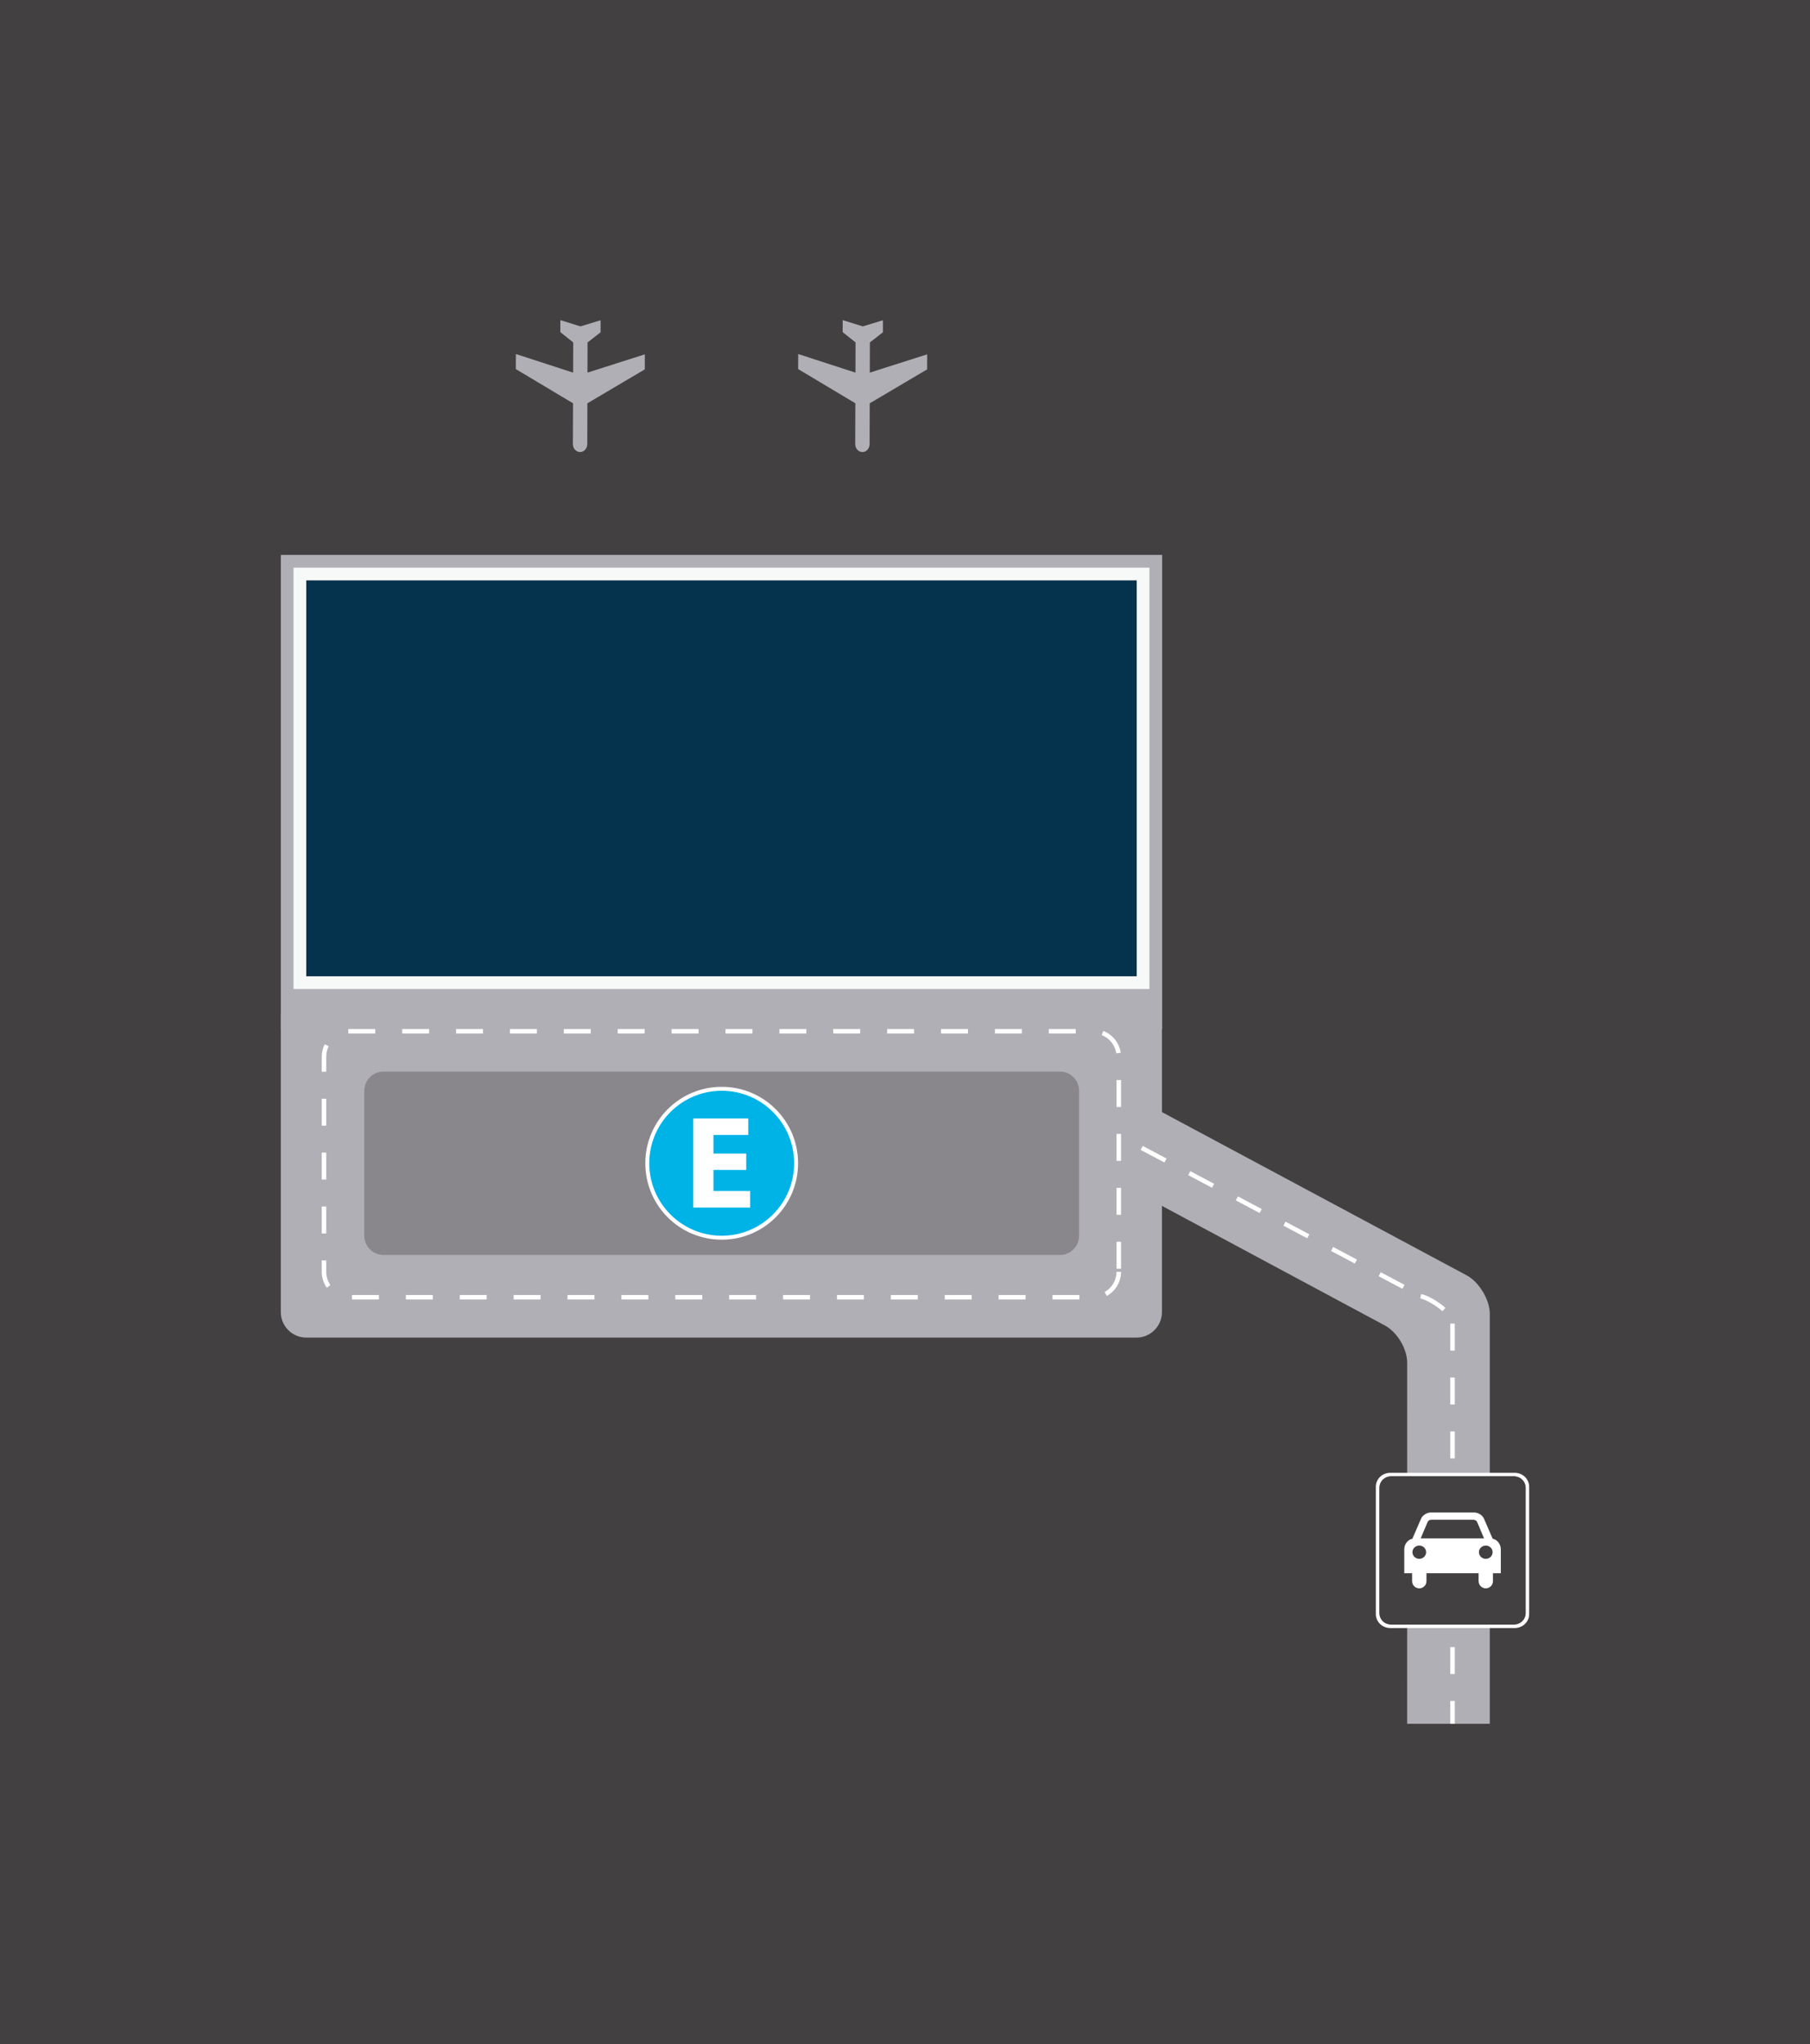
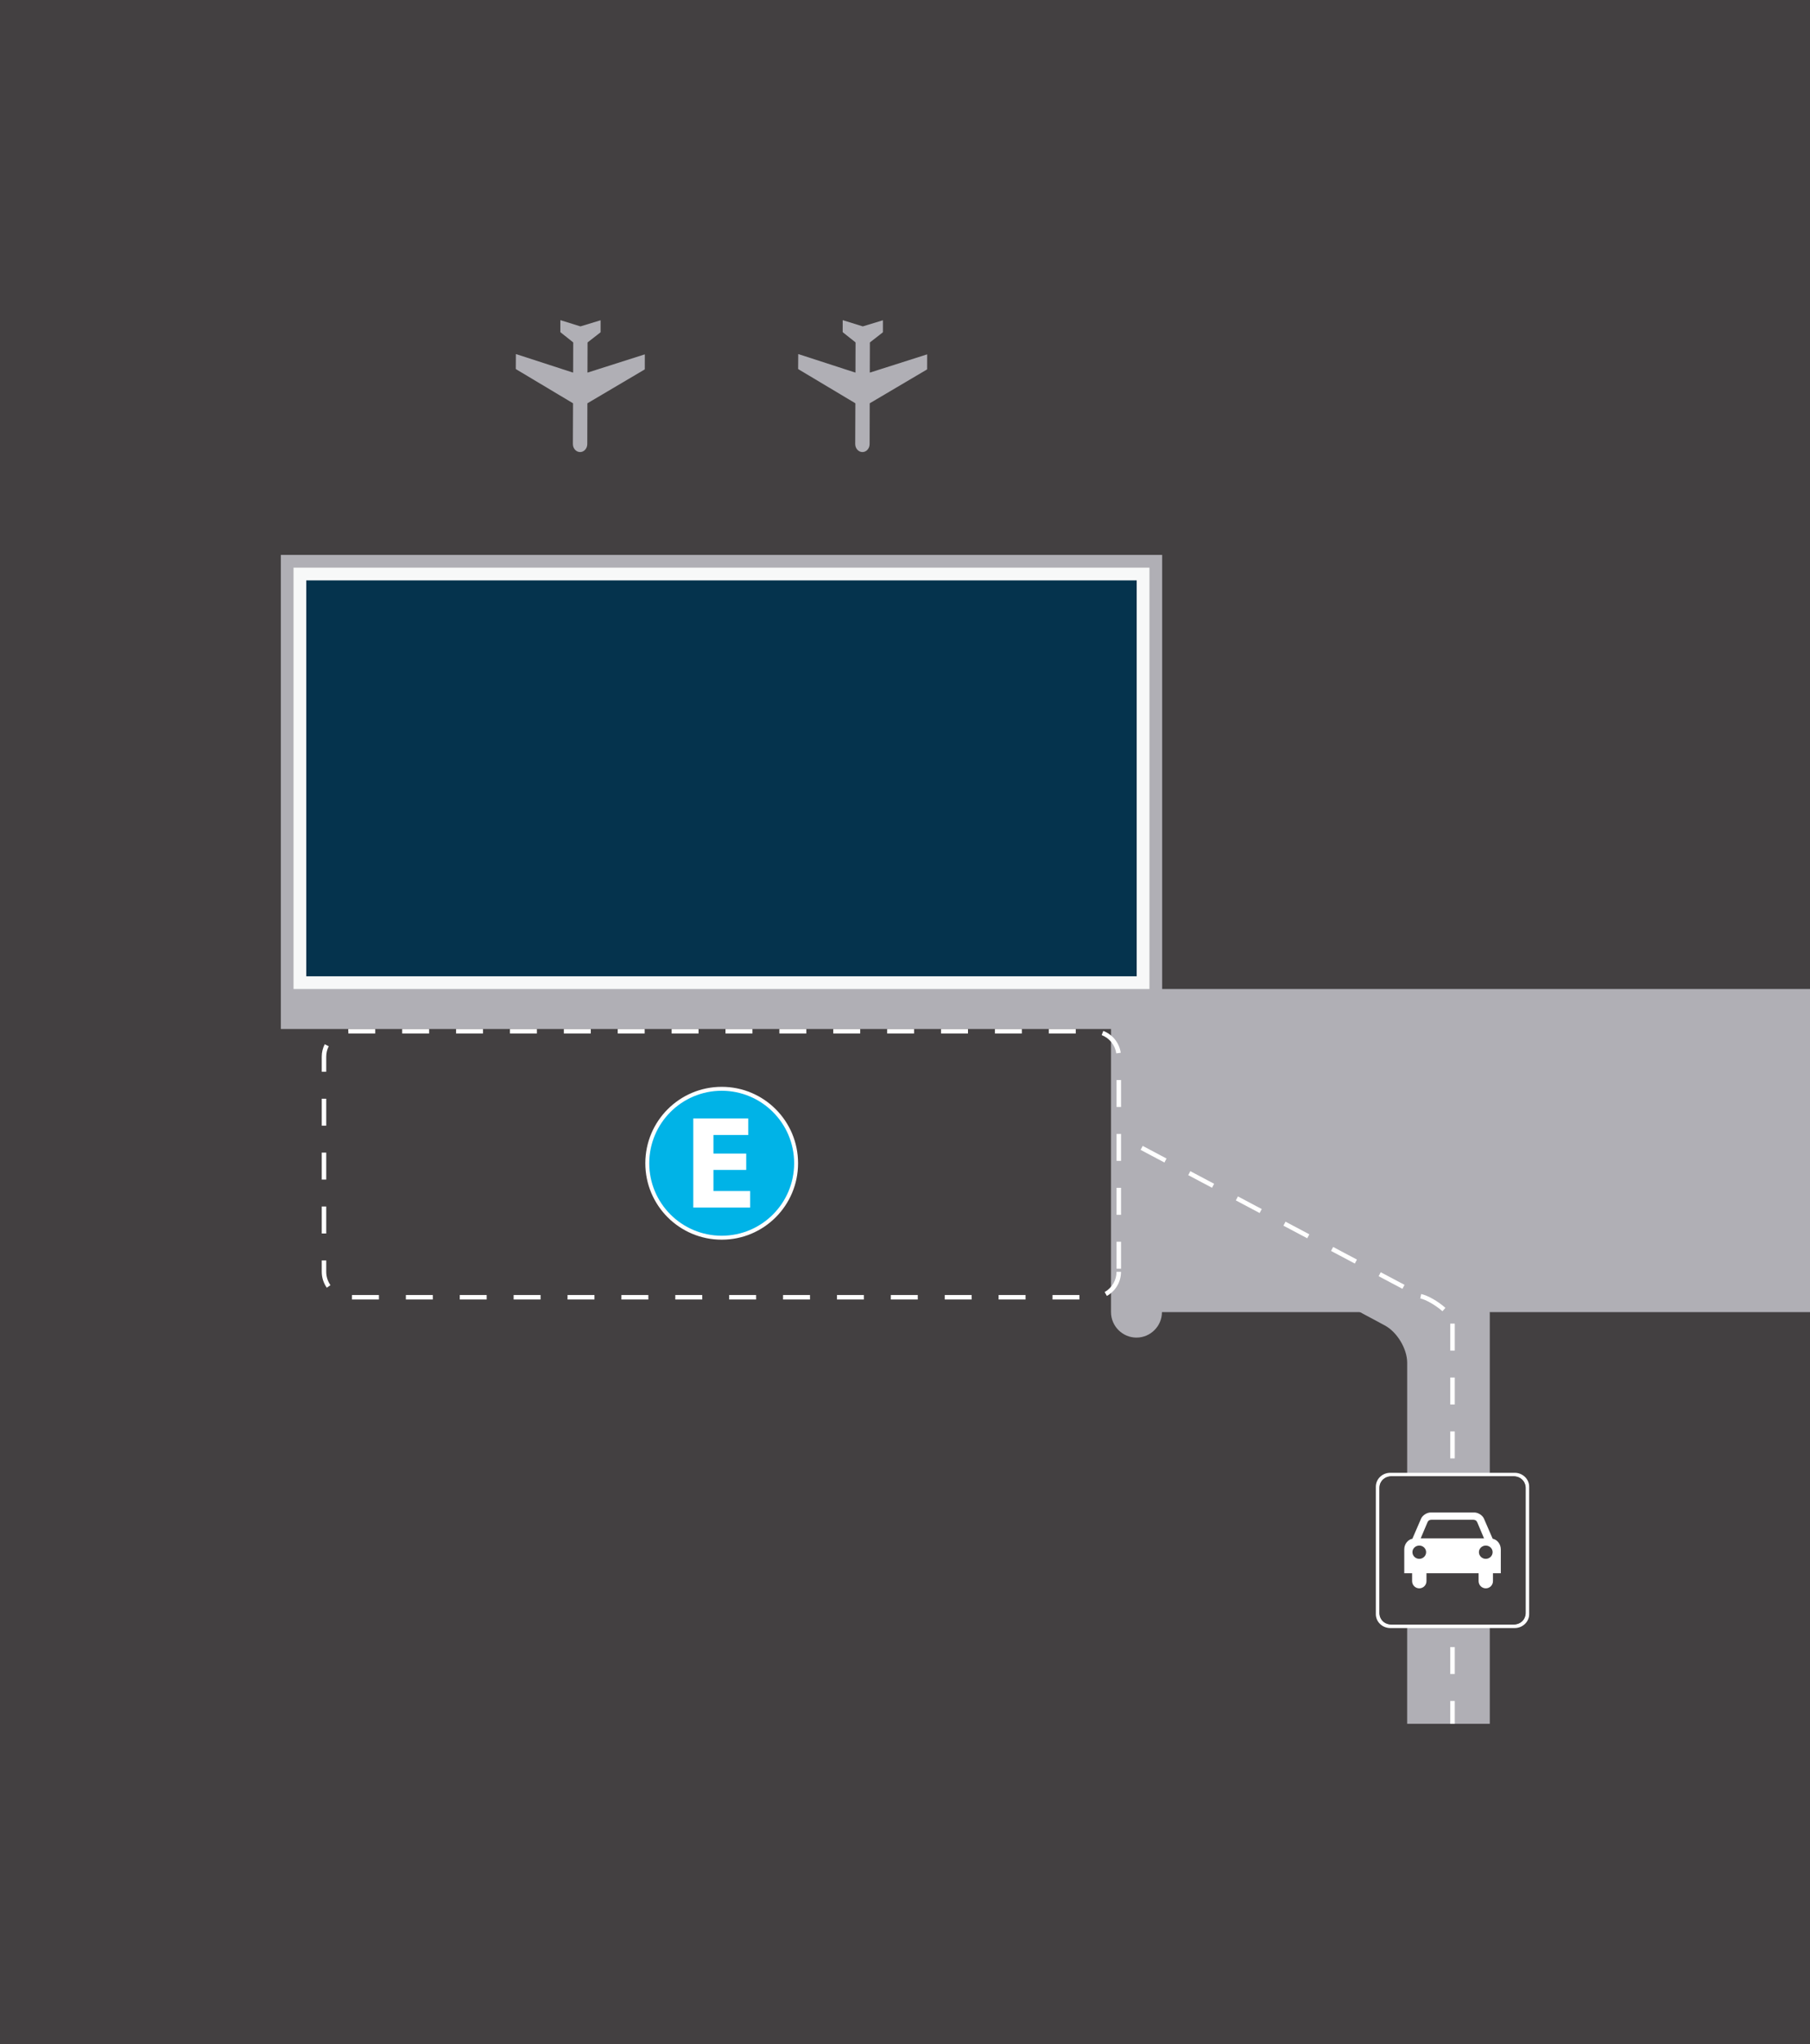
<svg xmlns="http://www.w3.org/2000/svg" version="1.1" x="0px" y="0px" width="806.16px" height="910px" viewBox="0 0 806.16 910" enable-background="new 0 0 806.16 910" xml:space="preserve">
  <g id="Gris">
    <rect x="-31.92" y="-28" fill="#434041" width="870" height="966" />
  </g>
  <g id="Estructura">
    <g>
      <g>
        <path fill="#B0AFB5" d="M663.54,584.84v182.61h-36.8l0.01-160.74c0-6.24-4.51-13.73-10.02-16.65l-117.04-62.77l17.24-32.5     l136.27,72.97C658.71,570.68,663.54,578.61,663.54,584.84z" />
      </g>
      <g>
        <rect x="125.08" y="247.05" fill="#B0AFB5" width="392.54" height="211.06" />
      </g>
      <g>
-         <path fill="#B0AFB5" d="M517.52,584.16c0,6.24-5.1,11.34-11.34,11.34H136.41c-6.24,0-11.34-5.1-11.34-11.34v-132.5     c0-6.24,5.1-11.34,11.34-11.34h369.77c6.24,0,11.34,5.1,11.34,11.34V584.16z" />
+         <path fill="#B0AFB5" d="M517.52,584.16c0,6.24-5.1,11.34-11.34,11.34c-6.24,0-11.34-5.1-11.34-11.34v-132.5     c0-6.24,5.1-11.34,11.34-11.34h369.77c6.24,0,11.34,5.1,11.34,11.34V584.16z" />
      </g>
      <g>
        <g>
          <g>
            <path fill="#B0AFB5" d="M380.92,194.92l-0.01,2.76c-0.01,1.96,1.43,3.57,3.2,3.58c1.76,0.01,3.21-1.59,3.21-3.56l0.01-2.76       l0.04-15.28c0-0.07,0.04-0.15,0.1-0.17l25.39-14.99c0.05-0.04,0.1-0.11,0.08-0.17l0.01-6.45c0-0.06-0.05-0.11-0.1-0.09       l-25.34,8.07c-0.06,0.01-0.11-0.02-0.11-0.08l0.04-13.23c0-0.06,0.04-0.14,0.1-0.17l5.62-4.38c0.04-0.04,0.09-0.12,0.09-0.18       l0-5.13c0-0.05-0.04-0.1-0.1-0.08l-8.77,2.67c-0.05,0.03-0.15,0.02-0.21,0l-8.73-2.72c-0.07-0.02-0.11,0.03-0.11,0.08       l-0.01,5.13c0,0.06,0.04,0.14,0.09,0.18l5.56,4.42c0.05,0.04,0.09,0.11,0.09,0.17l-0.04,13.24c0,0.06-0.04,0.09-0.11,0.08       l-25.29-8.21c-0.06-0.02-0.1,0.03-0.1,0.09l-0.04,6.45c0,0.06,0.04,0.13,0.09,0.17l25.32,15.13c0.05,0.03,0.09,0.1,0.09,0.17       L380.92,194.92z" />
          </g>
        </g>
        <g>
          <g>
            <path fill="#B0AFB5" d="M255.17,194.92l-0.01,2.76c-0.01,1.96,1.43,3.57,3.2,3.58c1.76,0.01,3.21-1.59,3.21-3.56l0.01-2.76       l0.04-15.28c0-0.07,0.04-0.15,0.1-0.17l25.39-14.99c0.05-0.04,0.1-0.11,0.08-0.17l0.01-6.45c0-0.06-0.05-0.11-0.1-0.09       l-25.34,8.07c-0.06,0.01-0.11-0.02-0.11-0.08l0.04-13.23c0-0.06,0.04-0.14,0.1-0.17l5.62-4.38c0.04-0.04,0.09-0.12,0.09-0.18       l0-5.13c0-0.05-0.04-0.1-0.1-0.08l-8.77,2.67c-0.05,0.03-0.15,0.02-0.21,0l-8.73-2.72c-0.07-0.02-0.11,0.03-0.11,0.08       l-0.01,5.13c0,0.06,0.04,0.14,0.09,0.18l5.56,4.42c0.05,0.04,0.09,0.11,0.09,0.17l-0.04,13.24c0,0.06-0.04,0.09-0.11,0.08       l-25.29-8.21c-0.06-0.02-0.1,0.03-0.1,0.09l-0.04,6.45c0,0.06,0.04,0.13,0.09,0.17l25.32,15.13c0.05,0.03,0.09,0.1,0.09,0.17       L255.17,194.92z" />
          </g>
        </g>
      </g>
      <g>
-         <path fill="#89878C" d="M162.25,550.2c0,4.68,3.83,8.5,8.5,8.5h301.37c4.68,0,8.5-3.83,8.5-8.5v-64.63c0-4.68-3.83-8.5-8.5-8.5     H170.76c-4.68,0-8.5,3.83-8.5,8.5V550.2z" />
-       </g>
+         </g>
      <g>
        <g>
          <path fill="#FFFFFF" d="M321.45,483.86c-18.79,0-34.03,15.24-34.03,34.02c0,18.81,15.23,34.03,34.03,34.03      c18.79,0,34-15.22,34-34.03C355.46,499.09,340.25,483.86,321.45,483.86 M321.43,549.1c-17.22,0-31.17-13.98-31.17-31.22      c0-17.23,13.95-31.18,31.17-31.18c17.24,0,31.21,13.95,31.21,31.18C352.64,535.12,338.67,549.1,321.43,549.1" />
        </g>
        <g>
          <path fill="#00B3E7" d="M353.71,517.88c0,17.82-14.45,32.27-32.27,32.27c-17.82,0-32.27-14.45-32.27-32.27      c0-17.82,14.45-32.27,32.27-32.27C339.26,485.62,353.71,500.06,353.71,517.88" />
        </g>
        <g>
          <polygon fill="#FFFFFF" points="332.36,513.57 317.77,513.57 317.77,505.31 333.26,505.31 333.26,497.95 308.78,497.95       308.78,537.61 334.12,537.61 334.12,530.25 317.77,530.25 317.77,520.86 332.36,520.86     " />
        </g>
      </g>
      <g>
        <rect x="130.74" y="252.72" fill="#F7F8F8" width="381.21" height="187.6" />
      </g>
      <g>
        <rect x="136.41" y="258.39" fill="#05334D" width="369.87" height="176.26" />
      </g>
      <g>
        <path fill="#FFFFFF" d="M647.94,767.45h-2v-10.17h2V767.45z M647.94,745.28h-2v-12h2V745.28z M647.94,721.28h-2v-12h2V721.28z      M647.94,697.28h-2v-12h2V697.28z M647.94,673.28h-2v-12h2V673.28z M647.94,649.28h-2v-12h2V649.28z M647.94,625.28h-2v-12h2     V625.28z M647.94,601.28h-2v-12h2V601.28z" />
      </g>
      <g>
        <path fill="#FFFFFF" d="M624.63,573.79l-10.6-5.62l0.94-1.77l10.6,5.62L624.63,573.79z M603.43,562.54l-10.6-5.62l0.94-1.77     l10.6,5.62L603.43,562.54z M582.23,551.29l-10.6-5.62l0.94-1.77l10.6,5.62L582.23,551.29z M561.03,540.04l-10.6-5.62l0.94-1.77     l10.6,5.62L561.03,540.04z M539.83,528.8l-10.6-5.62l0.94-1.77l10.6,5.62L539.83,528.8z M518.62,517.55l-10.6-5.62l0.94-1.77     l10.6,5.62L518.62,517.55z" />
      </g>
      <g>
        <path fill="#FFFFFF" d="M642.44,583.76c-2.92-2.62-7.34-5.17-9.86-5.69l0.4-1.96c2.91,0.59,7.56,3.24,10.8,6.16L642.44,583.76z" />
      </g>
      <g>
        <g>
          <g>
            <g>
              <path fill="#FFFFFF" d="M674.64,724.81h-55.4c-3.6,0-6.45-2.78-6.45-6.17v-56.75c0-3.42,2.85-6.2,6.45-6.2h55.4        c3.54,0,6.44,2.78,6.44,6.2v56.75C681.08,722.04,678.18,724.81,674.64,724.81L674.64,724.81z M619.25,657.41        c-2.56,0-4.68,1.99-4.68,4.48v56.75c0,2.46,2.12,4.47,4.68,4.47h55.4c2.56,0,4.68-2.01,4.68-4.47v-56.75        c0-2.49-2.12-4.48-4.68-4.48H619.25L619.25,657.41z" />
            </g>
            <g>
              <path fill="#434041" d="M679.54,718.08c0,2.87-2.46,5.21-5.45,5.21h-54.3c-2.99,0-5.45-2.33-5.45-5.21v-55.62        c0-2.9,2.46-5.26,5.45-5.26h54.3c2.99,0,5.45,2.38,5.45,5.26V718.08z" />
            </g>
          </g>
        </g>
        <g>
          <path fill="#FFFFFF" d="M664.85,685.05L664.8,685l-3.84-8.86c-0.64-1.53-2.61-2.78-4.33-2.78h-19.38      c-1.72,0-3.69,1.25-4.33,2.78l-3.83,8.86v0.04c-2.07,0.42-3.64,2.39-3.64,4.75v10.63h3.49v3.49c0,1.79,1.43,3.22,3.2,3.22      c1.77,0,3.2-1.43,3.2-3.22v-3.49h7.97h0.05h15.2v3.49c0,1.79,1.43,3.22,3.2,3.22c1.77,0,3.2-1.43,3.2-3.22v-3.49h3.49l0,0V689.8      C668.44,687.44,666.87,685.47,664.85,685.05z M632.13,694c-1.67,0-3.05-1.33-3.05-2.98c0-1.62,1.38-2.93,3.05-2.93      c1.67,0,3.05,1.3,3.05,2.93C635.19,692.68,633.8,694,632.13,694z M632.77,684.88l2.96-7.01c0.29-0.69,0.68-1.28,2.01-1.28h7.67      H656c1.33,0,1.72,0.59,2.02,1.28l2.95,7.01H632.77z M661.75,694c-1.67,0-3.05-1.33-3.05-2.98c0-1.62,1.38-2.93,3.05-2.93      c1.67,0,3.05,1.3,3.05,2.93C664.8,692.68,663.42,694,661.75,694z" />
        </g>
      </g>
      <g>
        <path fill="#FFFFFF" d="M480.77,578.55h-12v-2h12V578.55z M456.77,578.55h-12v-2h12V578.55z M432.77,578.55h-12v-2h12V578.55z      M408.77,578.55h-12v-2h12V578.55z M384.77,578.55h-12v-2h12V578.55z M360.77,578.55h-12v-2h12V578.55z M336.77,578.55h-12v-2h12     V578.55z M312.77,578.55h-12v-2h12V578.55z M288.77,578.55h-12v-2h12V578.55z M264.77,578.55h-12v-2h12V578.55z M240.77,578.55     h-12v-2h12V578.55z M216.77,578.55h-12v-2h12V578.55z M192.77,578.55h-12v-2h12V578.55z M168.77,578.55h-12v-2h12V578.55z      M493,576.96l-0.99-1.74c3.26-1.84,5.28-5.3,5.28-9.01h2C499.3,570.65,496.89,574.76,493,576.96z M145.55,573.3     c-1.47-2.09-2.25-4.54-2.25-7.08v-5.06h2v5.06c0,2.13,0.65,4.18,1.88,5.93L145.55,573.3z M499.3,564.83h-2v-12h2V564.83z      M145.3,549.15h-2v-12h2V549.15z M499.3,540.83h-2v-12h2V540.83z M145.3,525.15h-2v-12h2V525.15z M499.3,516.83h-2v-12h2V516.83z      M145.3,501.15h-2v-12h2V501.15z M499.3,492.83h-2v-12h2V492.83z M145.3,477.15h-2v-6.7c0-1.95,0.45-3.82,1.33-5.56l1.78,0.91     c-0.74,1.45-1.11,3.02-1.11,4.66V477.15z M497.19,468.98c-0.53-3.68-3.03-6.81-6.51-8.16l0.72-1.86     c4.16,1.62,7.13,5.35,7.77,9.74L497.19,468.98z M155.18,460.13l-0.09-2c0.18-0.01,0.37-0.01,0.55-0.01h11.49v2h-11.5     C155.48,460.12,155.33,460.12,155.18,460.13z M479.13,460.12h-12v-2h12V460.12z M455.13,460.12h-12v-2h12V460.12z M431.13,460.12     h-12v-2h12V460.12z M407.13,460.12h-12v-2h12V460.12z M383.13,460.12h-12v-2h12V460.12z M359.13,460.12h-12v-2h12V460.12z      M335.13,460.12h-12v-2h12V460.12z M311.13,460.12h-12v-2h12V460.12z M287.13,460.12h-12v-2h12V460.12z M263.13,460.12h-12v-2h12     V460.12z M239.13,460.12h-12v-2h12V460.12z M215.13,460.12h-12v-2h12V460.12z M191.13,460.12h-12v-2h12V460.12z" />
      </g>
    </g>
  </g>
</svg>